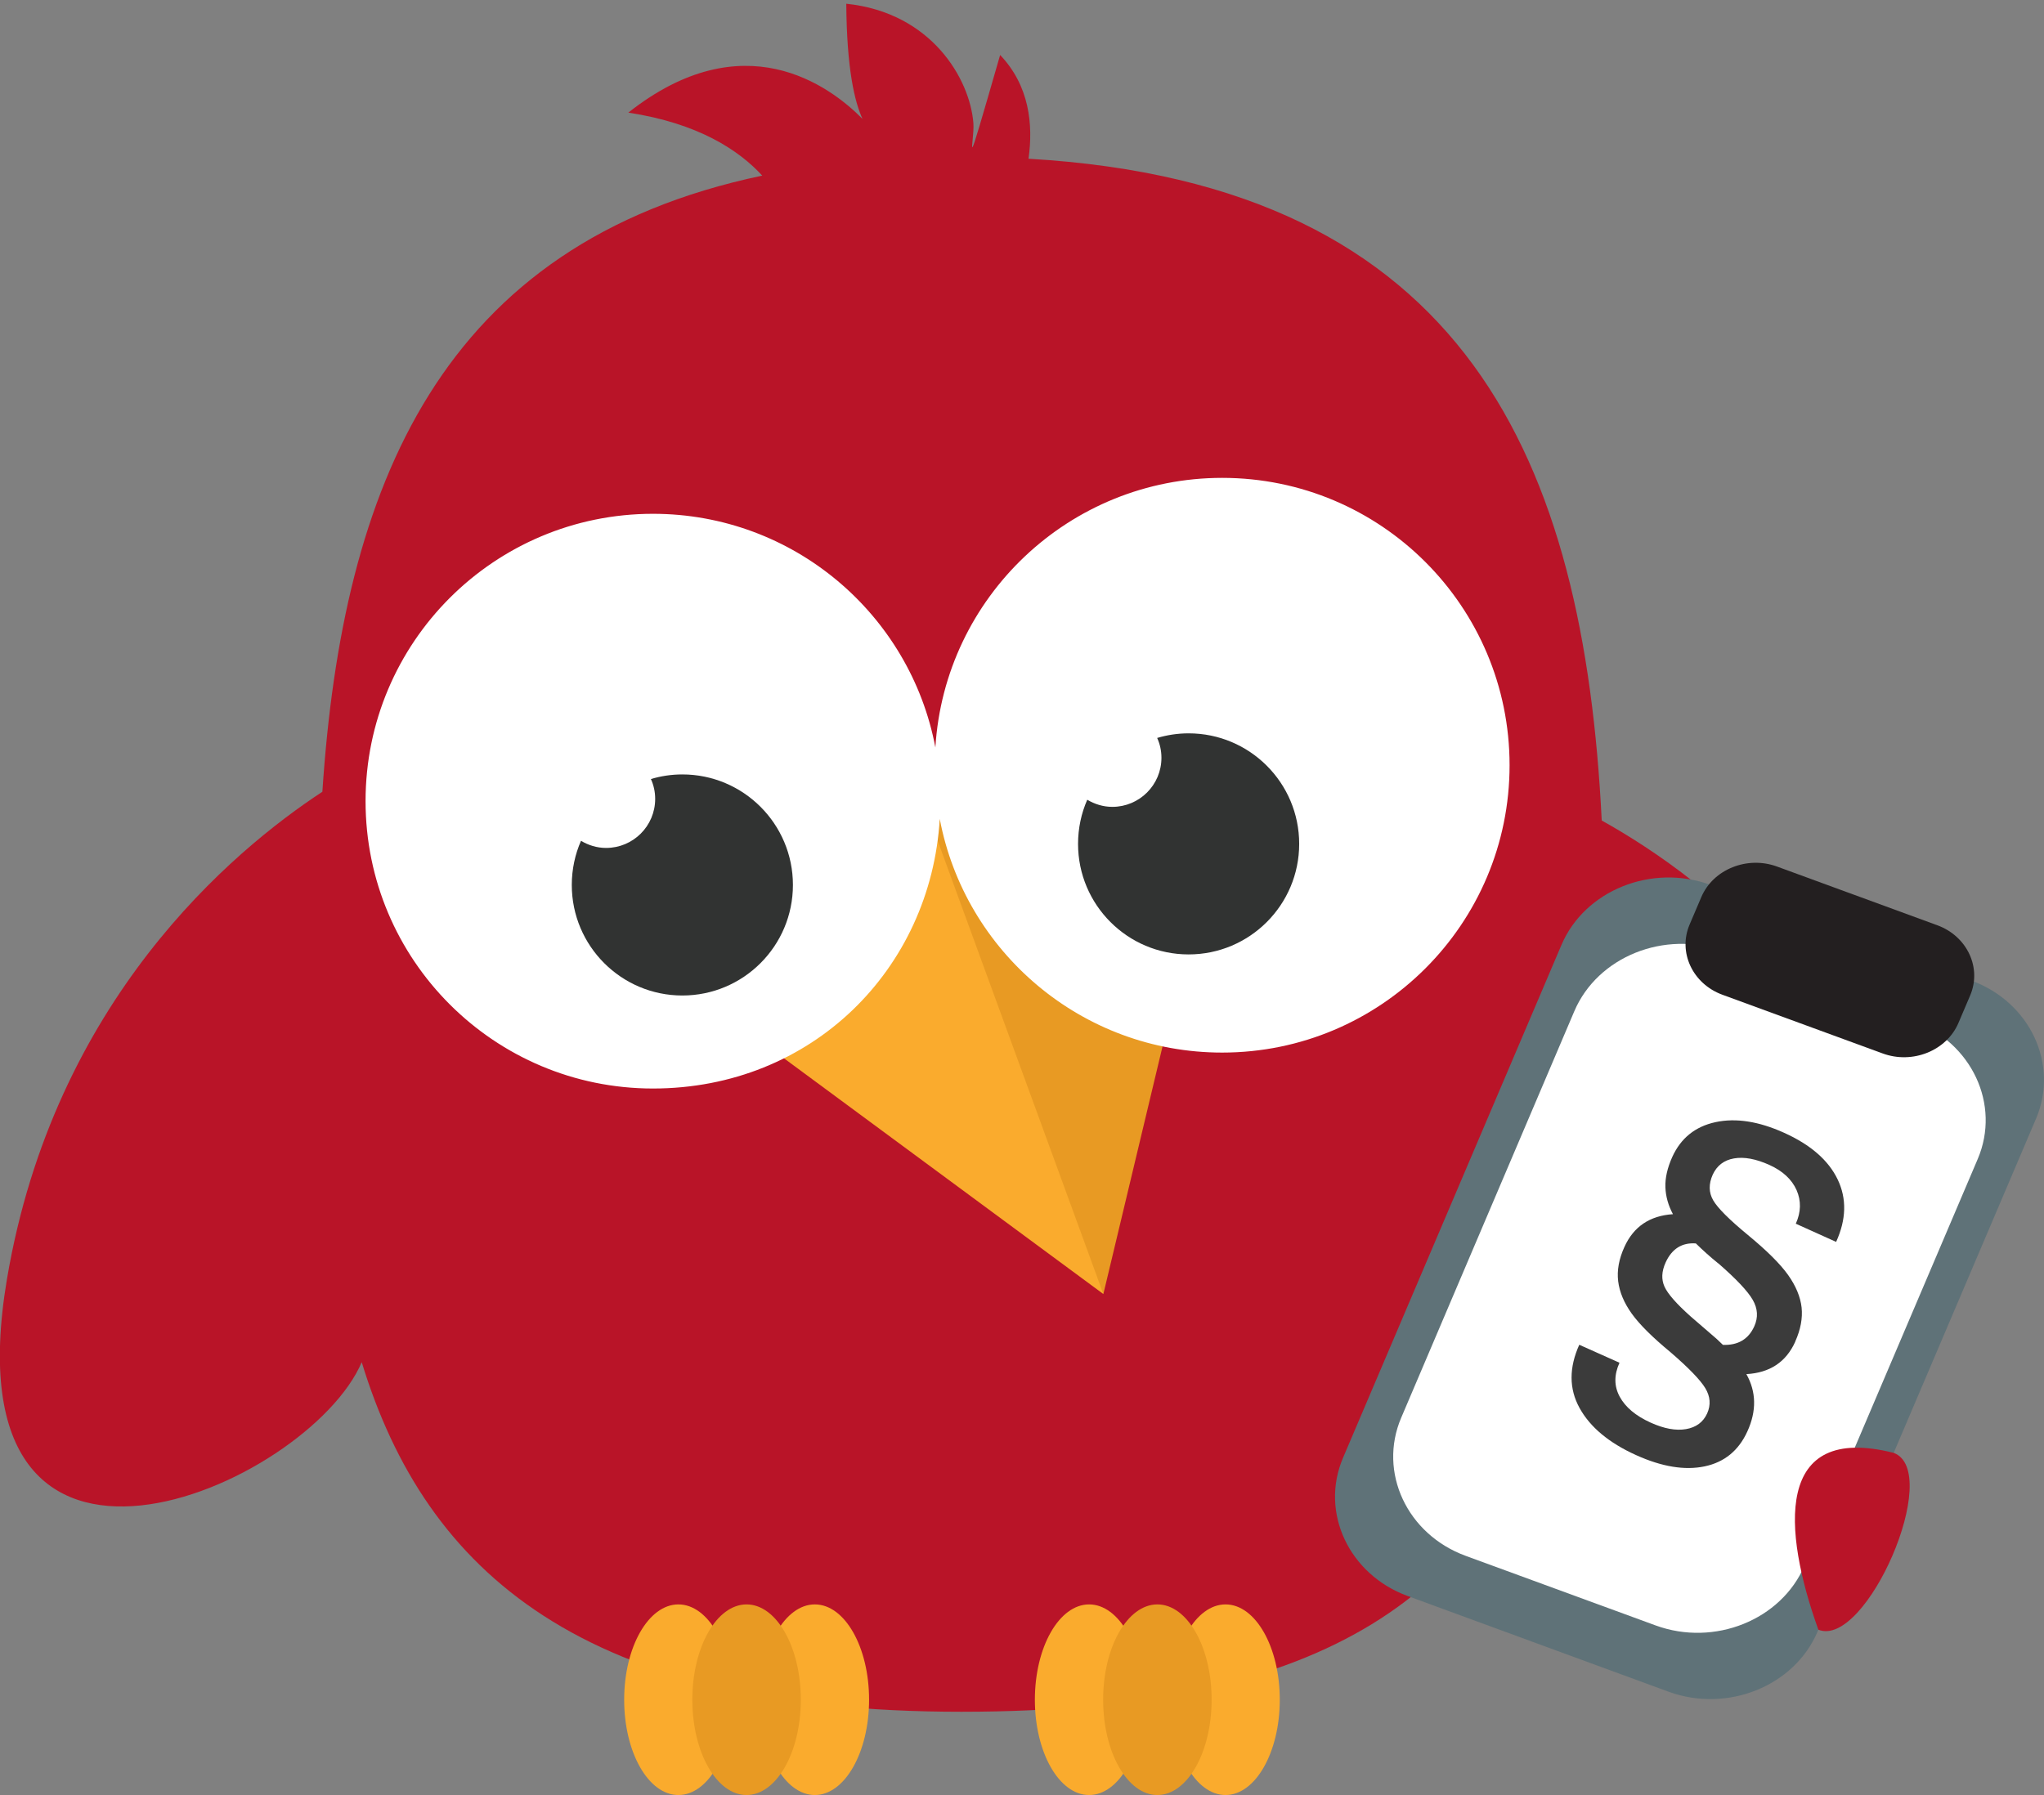
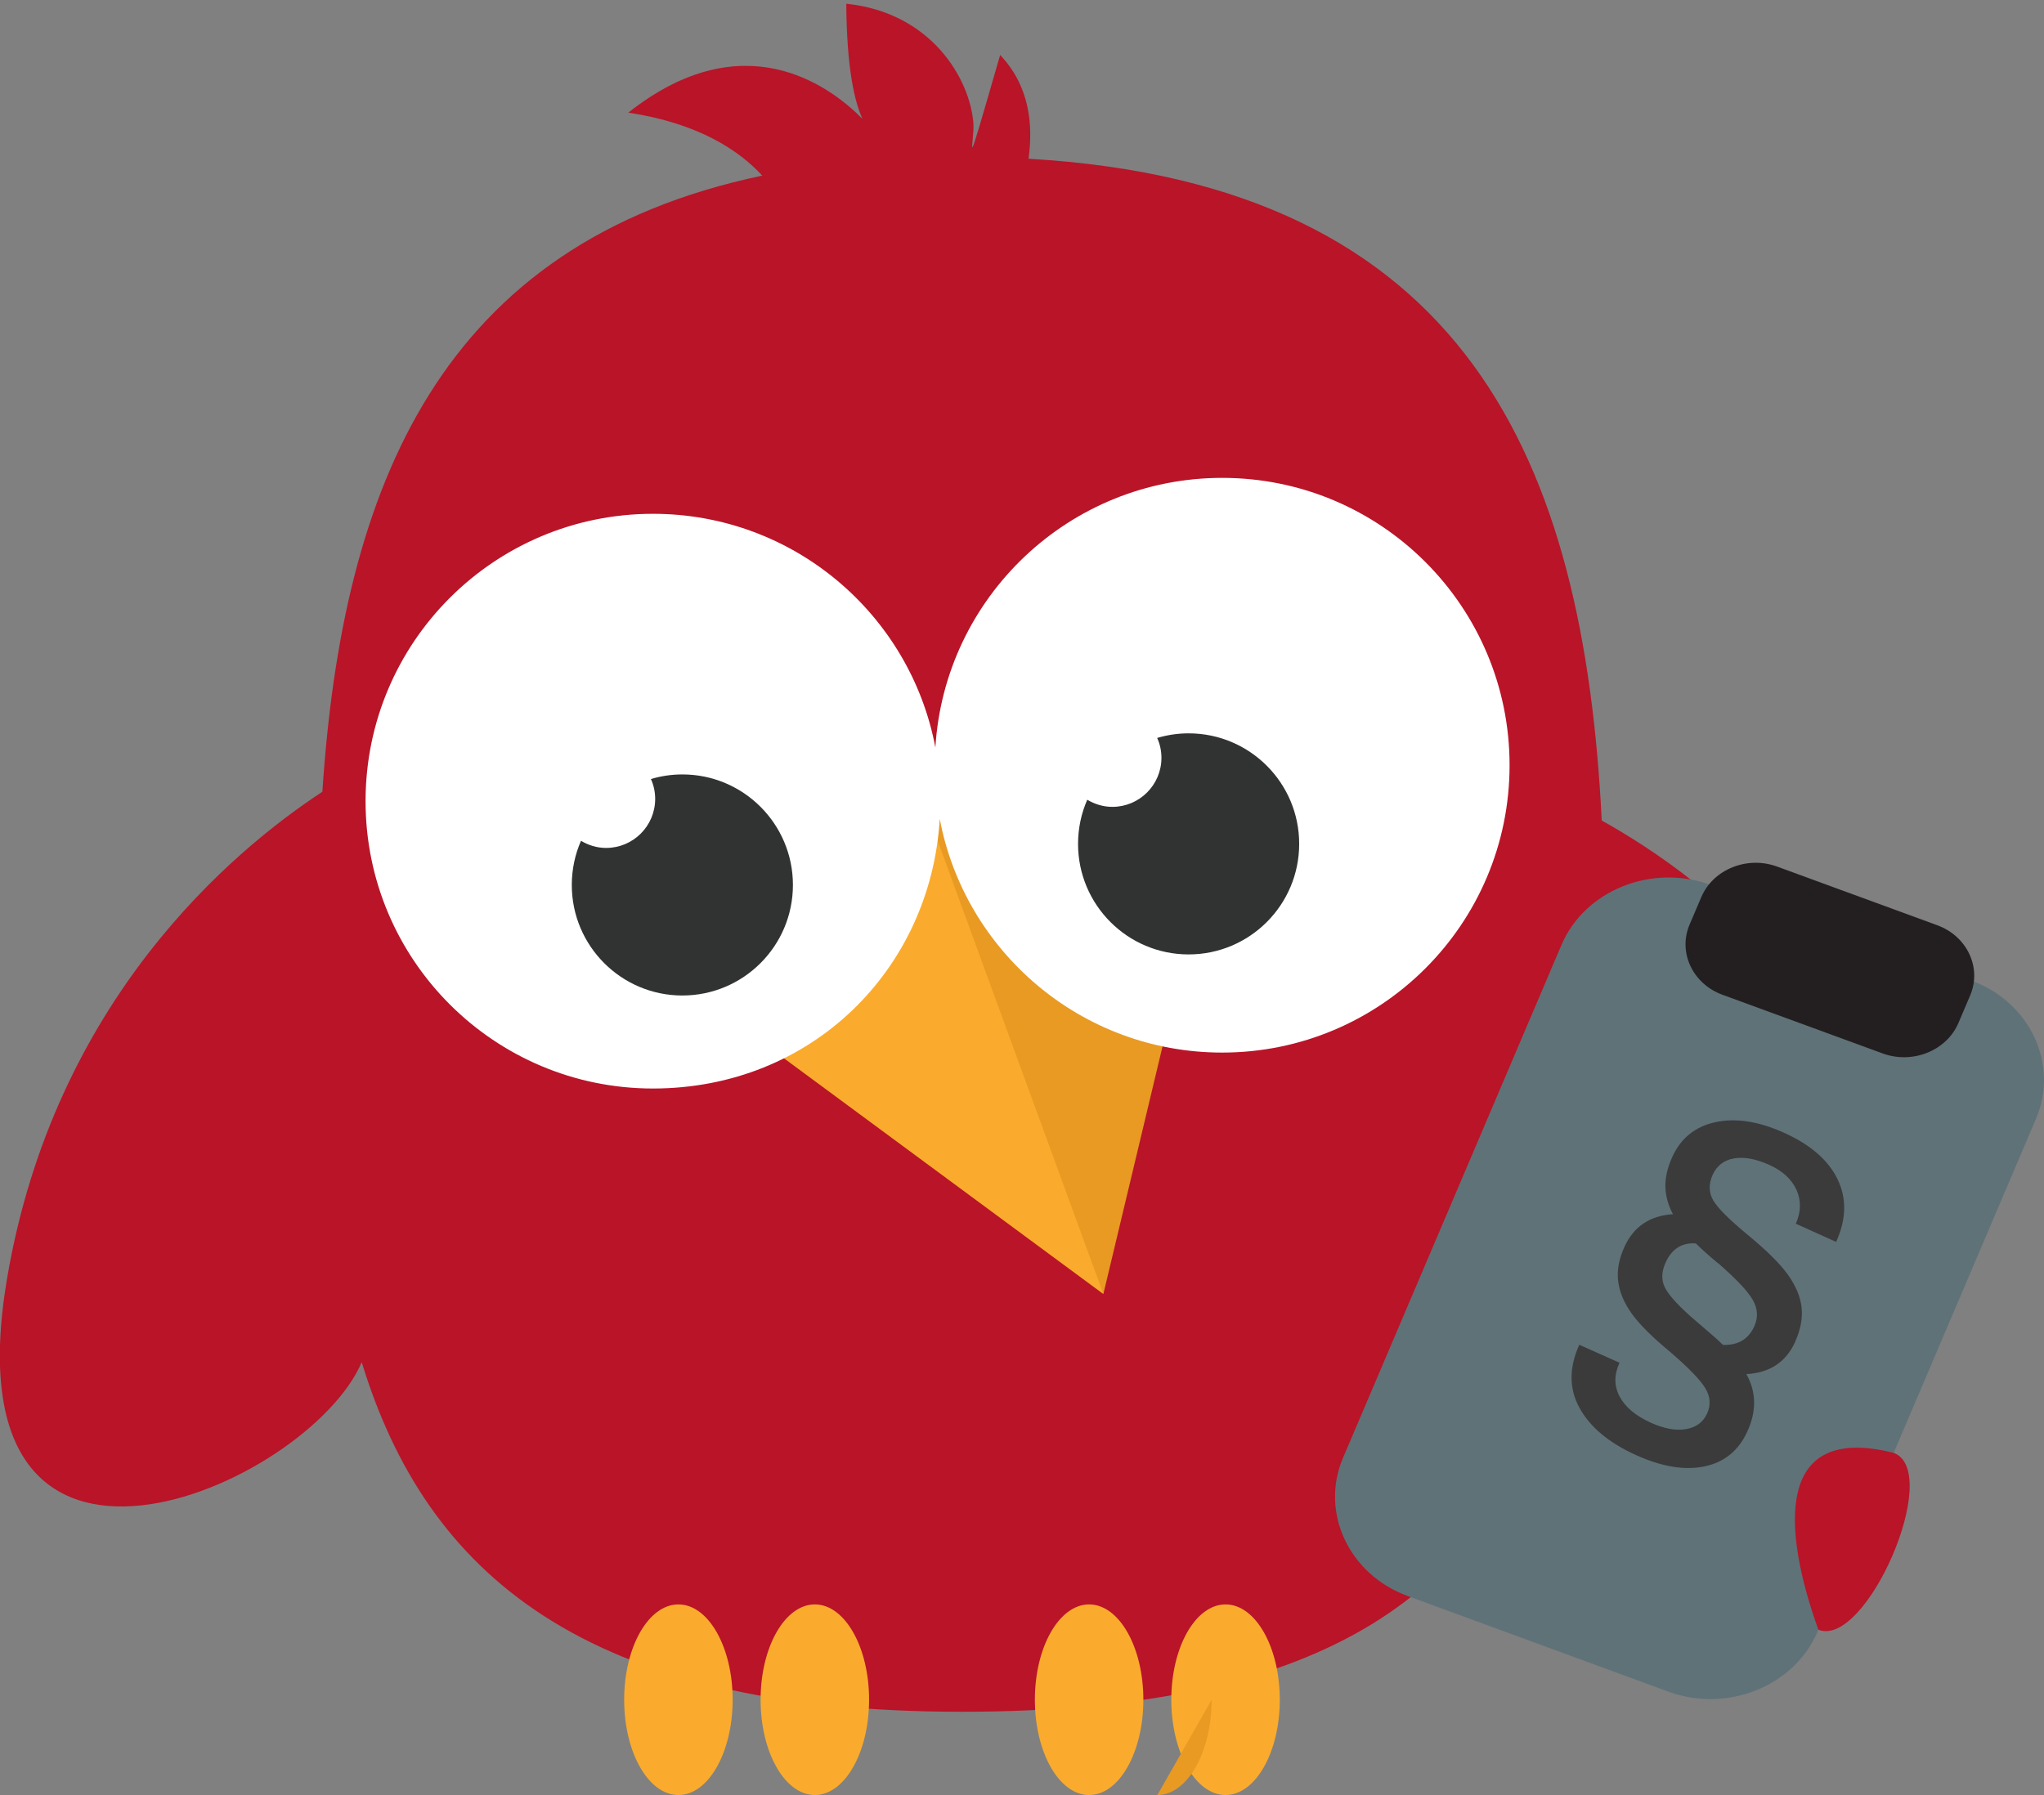
<svg xmlns="http://www.w3.org/2000/svg" id="sciencebirds-legal" version="1.1" viewBox="0 0 186.53 163.85">
  <rect x="0" y="0" width="186.53" height="163.85" fill="#808080" stroke="none" />
  <path d="M146.17,74.89c-1.63-32.66-12.21-58.09-52.31-60.4.44-3.13.08-6.67-2.59-9.47-3.58,12.42-2.31,7.91-2.44,6.23-.31-4.03-3.81-10.1-11.6-10.91.04,5.96.77,8.98,1.48,10.51-3.04-3.07-10.89-8.85-21.37-.57,6.38.97,10.08,3.42,12.22,5.75-29.36,6.17-38.3,28.34-40.14,56.24-8.24,5.41-24.48,19.04-28.78,44.46-5.68,33.58,27.49,19.04,32.37,7.61,5.88,19.22,20.21,31.91,54.71,31.91s47.47-11.55,53.84-29.32c4.62,11.45,32.38,26.48,32.38-7.59,0-25.57-18.14-39.08-27.78-44.45Z" fill="#b91428" />
  <path d="M104.34,155.15c0,4.8-2.21,8.7-4.95,8.7s-4.95-3.89-4.95-8.7,2.22-8.7,4.95-8.7,4.95,3.89,4.95,8.7" fill="#faab2d" />
  <path d="M116.79,155.15c0,4.8-2.22,8.7-4.95,8.7s-4.95-3.89-4.95-8.7,2.22-8.7,4.95-8.7,4.95,3.89,4.95,8.7" fill="#faab2d" />
  <path d="M66.86,155.15c0,4.8-2.21,8.7-4.95,8.7s-4.95-3.89-4.95-8.7,2.22-8.7,4.95-8.7,4.95,3.89,4.95,8.7" fill="#faab2d" />
  <path d="M79.31,155.15c0,4.8-2.22,8.7-4.95,8.7s-4.95-3.89-4.95-8.7,2.22-8.7,4.95-8.7,4.95,3.89,4.95,8.7" fill="#faab2d" />
-   <path d="M73.08,155.15c0,4.8-2.22,8.7-4.95,8.7s-4.95-3.89-4.95-8.7,2.22-8.7,4.95-8.7,4.95,3.89,4.95,8.7" fill="#e89a23" />
-   <path d="M110.57,155.15c0,4.8-2.22,8.7-4.95,8.7s-4.95-3.89-4.95-8.7,2.22-8.7,4.95-8.7,4.95,3.89,4.95,8.7" fill="#e89a23" />
+   <path d="M110.57,155.15c0,4.8-2.22,8.7-4.95,8.7" fill="#e89a23" />
  <polygon points="84.74 74.47 70.51 95.84 100.69 118.12 96.34 92.55 84.74 74.47" fill="#faab2d" />
  <polygon points="84.74 74.47 109.41 81.62 100.69 118.12 84.74 74.47" fill="#e89a23" />
  <path d="M111.54,43.62c-13.94,0-25.34,10.88-26.18,24.61-2.29-12.14-12.95-21.33-25.77-21.33-14.49,0-26.23,11.74-26.23,26.23s11.74,26.23,26.23,26.23,25.34-10.88,26.17-24.61c2.29,12.14,12.96,21.33,25.77,21.33,14.48,0,26.23-11.74,26.23-26.23s-11.74-26.23-26.23-26.23Z" fill="#fff" />
  <path d="M62.26,70.69c-.99,0-1.95.15-2.86.42.25.55.39,1.16.39,1.81,0,2.48-2.01,4.48-4.48,4.48-.84,0-1.62-.25-2.29-.65-.54,1.23-.84,2.6-.84,4.03,0,5.57,4.52,10.09,10.09,10.09s10.09-4.52,10.09-10.09-4.52-10.09-10.09-10.09Z" fill="#313332" />
  <path d="M108.46,66.94c-.99,0-1.95.15-2.86.42.25.55.39,1.16.39,1.81,0,2.48-2.01,4.48-4.48,4.48-.84,0-1.62-.25-2.29-.65-.54,1.23-.84,2.6-.84,4.03,0,5.57,4.52,10.09,10.09,10.09s10.09-4.52,10.09-10.09-4.52-10.09-10.09-10.09Z" fill="#313332" />
  <path d="M179.91,89.5l-23.82-8.73c-5.36-1.96-11.47.5-13.59,5.47l-19.94,46.83c-2.12,4.97.54,10.65,5.89,12.61l23.82,8.74c5.36,1.96,11.47-.5,13.59-5.47l19.94-46.83c2.12-4.97-.54-10.65-5.89-12.61" fill="#5f7278" />
-   <path d="M174.59,93.18l-17.33-6.35c-5.36-1.96-11.47.5-13.59,5.47l-15.8,37.11c-2.12,4.97.53,10.65,5.89,12.61l17.33,6.35c5.36,1.96,11.47-.5,13.59-5.47l15.8-37.1c2.12-4.97-.54-10.65-5.89-12.61" fill="#fff" />
  <path d="M176.8,84.46l-14.63-5.36c-2.72-1-5.83.25-6.91,2.78l-1.07,2.51c-1.08,2.53.27,5.41,2.99,6.41l14.63,5.36c2.72,1,5.83-.25,6.91-2.78l1.07-2.51c1.08-2.53-.27-5.41-2.99-6.41" fill="#231f20" />
  <path d="M165.94,148.76c4.35,1.74,11.39-14.42,6.88-16.14-10.94-2.77-10.14,7.07-6.88,16.14" fill="#b91428" />
  <path d="M163.83,122.47c-.84,1.86-2.32,2.84-4.46,2.96.91,1.62.94,3.37.09,5.23-.79,1.74-2.09,2.81-3.9,3.19-1.81.38-3.9.04-6.26-1.03-2.48-1.12-4.2-2.56-5.16-4.31-.96-1.75-.96-3.67-.02-5.76l3.67,1.64c-.5,1.11-.5,2.14.02,3.1s1.46,1.75,2.83,2.37c1.22.55,2.29.75,3.22.59.93-.16,1.57-.64,1.93-1.43.35-.78.29-1.55-.17-2.31s-1.52-1.85-3.15-3.26c-1.66-1.37-2.85-2.55-3.56-3.54-.71-.99-1.12-1.98-1.24-2.96-.12-.99.07-2.03.57-3.13.84-1.86,2.32-2.85,4.43-2.99-.43-.8-.66-1.62-.69-2.46-.03-.84.18-1.77.63-2.77.78-1.71,2.09-2.77,3.94-3.17,1.85-.4,3.94-.08,6.26.97,2.42,1.09,4.05,2.51,4.89,4.26.84,1.75.79,3.65-.14,5.7l-3.68-1.66c.48-1.07.5-2.09.07-3.07-.44-.98-1.26-1.74-2.47-2.29-1.24-.56-2.32-.76-3.24-.6-.92.16-1.56.66-1.94,1.48-.38.85-.37,1.63.04,2.34.41.71,1.47,1.77,3.18,3.18,1.71,1.41,2.93,2.62,3.65,3.63.72,1.01,1.13,2.01,1.24,2.98.1.98-.09,2.01-.58,3.1ZM156.8,115.32c-.72-.58-1.4-1.19-2.04-1.82-1.27-.09-2.19.49-2.76,1.74-.37.82-.4,1.55-.1,2.21.3.66,1.1,1.57,2.39,2.72l2.35,2.03.59.56c1.37.05,2.33-.51,2.86-1.69.37-.82.32-1.62-.14-2.42-.46-.8-1.51-1.91-3.14-3.33Z" fill="#3b3b3b" />
</svg>